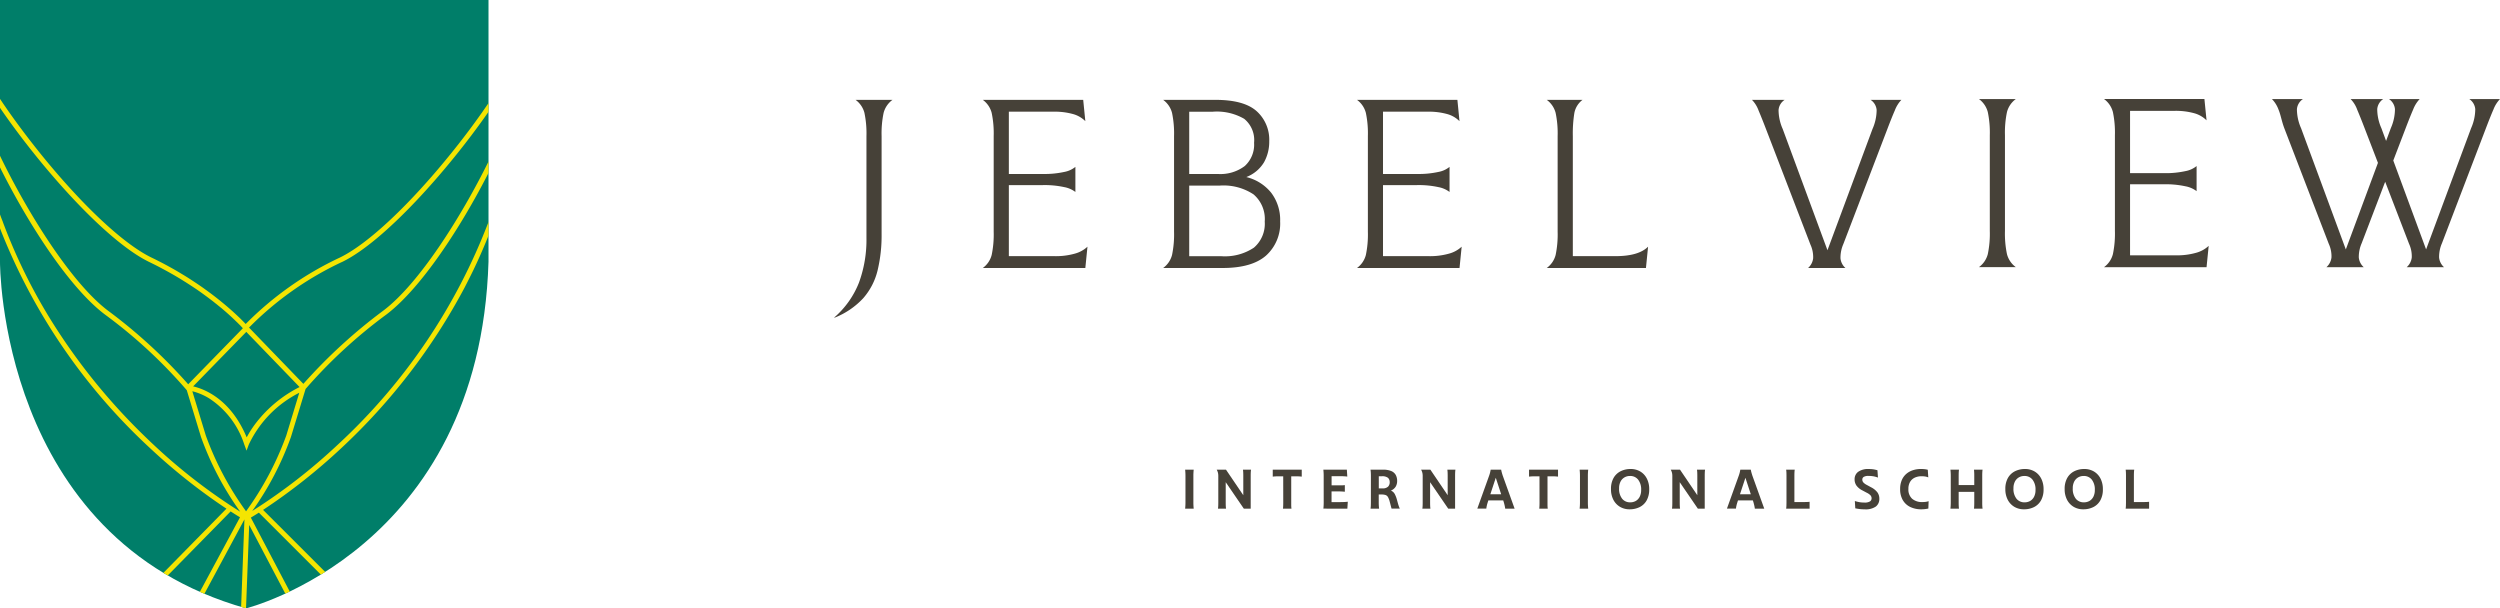
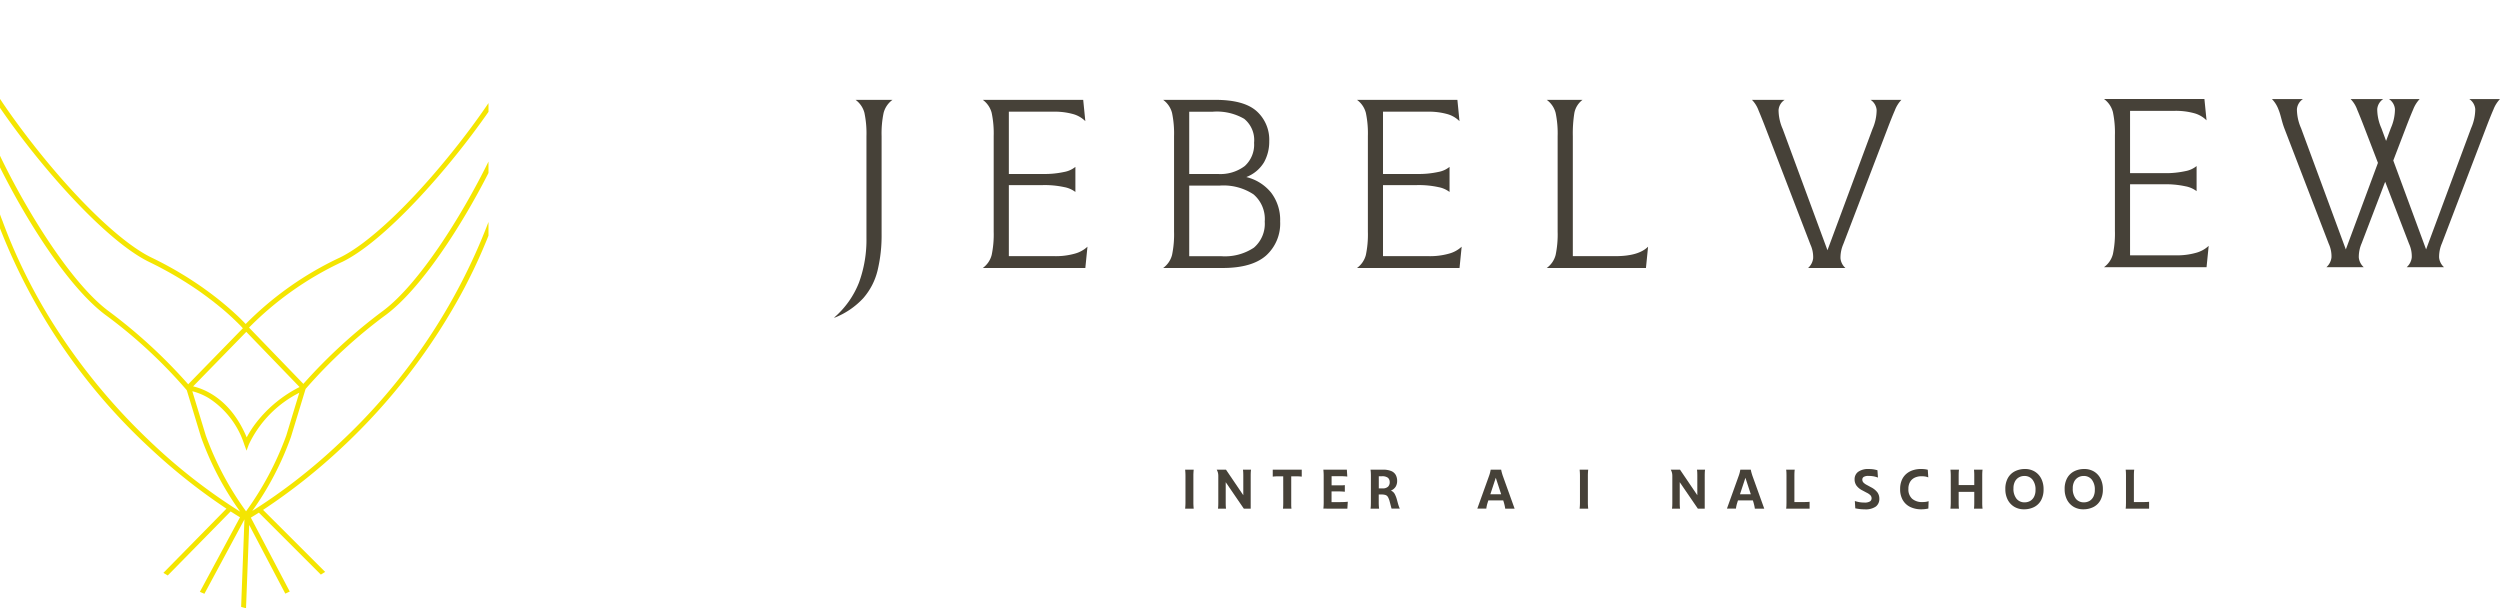
<svg xmlns="http://www.w3.org/2000/svg" id="Group_359" data-name="Group 359" width="327.609" height="79.72" viewBox="0 0 327.609 79.72">
  <defs>
    <clipPath id="clip-path">
      <rect id="Rectangle_258" data-name="Rectangle 258" width="327.609" height="79.72" fill="none" />
    </clipPath>
  </defs>
  <g id="Group_359-2" data-name="Group 359" clip-path="url(#clip-path)">
    <path id="Path_29304" data-name="Path 29304" d="M229.513,28.708a13.1,13.1,0,0,1,.264,3.041V45.092a16.312,16.312,0,0,1-.978,5.85,11.694,11.694,0,0,1-3.243,4.577l.031.031a10.215,10.215,0,0,0,3.77-2.56,8.592,8.592,0,0,0,1.877-3.631,19.571,19.571,0,0,0,.528-4.763V31.748a13.072,13.072,0,0,1,.264-3.041A3.055,3.055,0,0,1,233.191,27H228.35a3.062,3.062,0,0,1,1.164,1.707" transform="translate(-116.234 -13.914)" fill="#464138" />
    <path id="Path_29305" data-name="Path 29305" d="M275.154,47.481h-6.02V38.171h4.438a12.081,12.081,0,0,1,2.824.264,3.448,3.448,0,0,1,1.458.636v-3.29a3.211,3.211,0,0,1-1.474.667,11.954,11.954,0,0,1-2.777.264h-4.469V28.551h5.741a9.076,9.076,0,0,1,2.731.326,3.663,3.663,0,0,1,1.551.915L278.878,27H265.721a3.062,3.062,0,0,1,1.163,1.707,13.092,13.092,0,0,1,.264,3.041V44.285a13.1,13.1,0,0,1-.264,3.041,3.063,3.063,0,0,1-1.163,1.707h13.436l.28-2.793a3.918,3.918,0,0,1-1.676.916,9.132,9.132,0,0,1-2.607.326" transform="translate(-136.931 -13.914)" fill="#464138" />
    <path id="Path_29306" data-name="Path 29306" d="M325.376,37.117a4.652,4.652,0,0,0,2.327-1.939,5.553,5.553,0,0,0,.683-2.747,5.029,5.029,0,0,0-1.66-3.956Q325.066,27,321.342,27h-6.858a3.066,3.066,0,0,1,1.164,1.707,13.1,13.1,0,0,1,.264,3.041V44.285a13.1,13.1,0,0,1-.264,3.041,3.063,3.063,0,0,1-1.164,1.707h7.789q3.817,0,5.679-1.614a5.637,5.637,0,0,0,1.862-4.5,5.863,5.863,0,0,0-1.179-3.755,6,6,0,0,0-3.258-2.048M317.9,28.552H321a7.134,7.134,0,0,1,4.1.931,3.586,3.586,0,0,1,1.3,3.134,3.784,3.784,0,0,1-1.226,3.057,5.3,5.3,0,0,1-3.522,1.039H317.9Zm8.5,17.8a6.841,6.841,0,0,1-4.344,1.133H317.9V38.234h4a7.127,7.127,0,0,1,4.422,1.148,4.242,4.242,0,0,1,1.474,3.569,4.115,4.115,0,0,1-1.4,3.4" transform="translate(-162.06 -13.914)" fill="#464138" />
    <path id="Path_29307" data-name="Path 29307" d="M376.324,47.481H370.3V38.171h4.438a12.081,12.081,0,0,1,2.824.264,3.448,3.448,0,0,1,1.458.636v-3.29a3.212,3.212,0,0,1-1.474.667,11.954,11.954,0,0,1-2.777.264H370.3V28.551h5.741a9.076,9.076,0,0,1,2.731.326,3.663,3.663,0,0,1,1.551.915L380.048,27H366.891a3.062,3.062,0,0,1,1.163,1.707,13.092,13.092,0,0,1,.264,3.041V44.285a13.1,13.1,0,0,1-.264,3.041,3.063,3.063,0,0,1-1.163,1.707h13.436l.28-2.793a3.917,3.917,0,0,1-1.676.916,9.131,9.131,0,0,1-2.607.326" transform="translate(-189.066 -13.914)" fill="#464138" />
    <path id="Path_29308" data-name="Path 29308" d="M421.618,47.481V31.748a17,17,0,0,1,.2-3.025A2.817,2.817,0,0,1,422.89,27H418.2a3.061,3.061,0,0,1,1.164,1.707,13.1,13.1,0,0,1,.264,3.041V44.285a13.106,13.106,0,0,1-.264,3.041,3.062,3.062,0,0,1-1.164,1.707h13l.279-2.793q-1.242,1.242-4.283,1.241Z" transform="translate(-215.509 -13.914)" fill="#464138" />
    <path id="Path_29309" data-name="Path 29309" d="M490.017,28.335a6.2,6.2,0,0,1-.543,2.483l-5.9,15.888-5.865-15.888a6.183,6.183,0,0,1-.543-2.483A1.755,1.755,0,0,1,477.961,27h-4.282a3.87,3.87,0,0,1,.869,1.4q.434,1.024.993,2.483l5.8,15.081a3.91,3.91,0,0,1,.357,1.8,2.029,2.029,0,0,1-.667,1.272h4.9a1.953,1.953,0,0,1-.652-1.272,4.45,4.45,0,0,1,.373-1.862L491.4,30.88q.589-1.552,1.009-2.514A4.138,4.138,0,0,1,493.26,27h-4.034a1.758,1.758,0,0,1,.791,1.334" transform="translate(-244.096 -13.914)" fill="#464138" />
    <path id="Path_29310" data-name="Path 29310" d="M640.118,26.777a1.759,1.759,0,0,1,.791,1.334,6.189,6.189,0,0,1-.543,2.483l-5.9,15.888-4.3-11.649,1.6-4.177q.59-1.551,1.009-2.514a4.149,4.149,0,0,1,.854-1.365h-4.034a1.759,1.759,0,0,1,.791,1.334,6.2,6.2,0,0,1-.543,2.483l-.62,1.672-.617-1.672a6.175,6.175,0,0,1-.543-2.483,1.755,1.755,0,0,1,.791-1.334h-4.283a3.86,3.86,0,0,1,.869,1.4q.434,1.024.993,2.483l1.724,4.48-4.21,11.346-5.865-15.888a6.174,6.174,0,0,1-.543-2.483,1.755,1.755,0,0,1,.792-1.334h-4.066a3.86,3.86,0,0,1,.869,1.4c.29.682.4,1.51.776,2.483l5.8,15.081a3.918,3.918,0,0,1,.357,1.8,2.032,2.032,0,0,1-.667,1.272h4.9a1.958,1.958,0,0,1-.652-1.272,4.45,4.45,0,0,1,.373-1.862l3.083-8.066,3.127,8.128a3.912,3.912,0,0,1,.357,1.8,2.027,2.027,0,0,1-.667,1.272h4.9a1.955,1.955,0,0,1-.651-1.272,4.449,4.449,0,0,1,.372-1.862l5.741-15.019q.589-1.551,1.008-2.514a4.155,4.155,0,0,1,.854-1.365Z" transform="translate(-316.542 -13.799)" fill="#464138" />
-     <path id="Path_29311" data-name="Path 29311" d="M538.719,28.484a3.055,3.055,0,0,1,1.164-1.707h-4.841a3.064,3.064,0,0,1,1.164,1.707,13.1,13.1,0,0,1,.263,3.041V44.061a13.1,13.1,0,0,1-.263,3.041,3.063,3.063,0,0,1-1.164,1.707h4.841a3.053,3.053,0,0,1-1.164-1.707,13.1,13.1,0,0,1-.264-3.041V31.524a13.1,13.1,0,0,1,.264-3.041" transform="translate(-275.718 -13.799)" fill="#464138" />
    <path id="Path_29312" data-name="Path 29312" d="M578.3,47.258h-6.02V37.948h4.438a12.081,12.081,0,0,1,2.824.264,3.449,3.449,0,0,1,1.458.636v-3.29a3.212,3.212,0,0,1-1.474.667,11.954,11.954,0,0,1-2.777.264h-4.469V28.328h5.741a9.075,9.075,0,0,1,2.731.326,3.663,3.663,0,0,1,1.552.915l-.279-2.793H568.869a3.062,3.062,0,0,1,1.163,1.707,13.089,13.089,0,0,1,.264,3.041V44.062a13.1,13.1,0,0,1-.264,3.041,3.063,3.063,0,0,1-1.163,1.707h13.436l.279-2.793a3.912,3.912,0,0,1-1.675.916,9.132,9.132,0,0,1-2.607.326" transform="translate(-293.15 -13.799)" fill="#464138" />
    <path id="Path_29313" data-name="Path 29313" d="M320.471,127.783a7.693,7.693,0,0,0-.043-.8h1.122a7.818,7.818,0,0,0-.043.8v3.511a7.667,7.667,0,0,0,.043.8h-1.122a7.545,7.545,0,0,0,.043-.8Z" transform="translate(-165.123 -65.437)" fill="#464138" />
    <path id="Path_29314" data-name="Path 29314" d="M333.418,132.093h-.9l-2.374-3.468v2.67q0,.2.007.4a3.647,3.647,0,0,0,.036.4h-1.058a3.765,3.765,0,0,0,.036-.4q.007-.2.007-.4v-3.461a1.91,1.91,0,0,0-.043-.436,1.776,1.776,0,0,0-.165-.414h1.216l2.267,3.347v-2.547q0-.2-.007-.4a3.918,3.918,0,0,0-.036-.4h1.058a3.909,3.909,0,0,0-.036.4q-.007.2-.007.4Z" transform="translate(-169.522 -65.437)" fill="#464138" />
    <path id="Path_29315" data-name="Path 29315" d="M345.483,127.854h-.5q-.216,0-.432.007t-.439.036v-.914h3.8v.914q-.223-.028-.439-.036t-.439-.007h-.5v3.44q0,.2,0,.4a3.3,3.3,0,0,0,.032.4h-1.115c.015-.134.024-.268.029-.4s.007-.265.007-.4Z" transform="translate(-177.326 -65.437)" fill="#464138" />
    <path id="Path_29316" data-name="Path 29316" d="M357.84,127.783a7.685,7.685,0,0,0-.043-.8h3.08l.058.907c-.149-.019-.3-.032-.453-.04s-.3-.011-.454-.011h-1.151v1.2h.935c.134,0,.269,0,.4,0a3.226,3.226,0,0,0,.4-.032v.87a7.476,7.476,0,0,0-.806-.043h-.935v1.4h1.151q.23,0,.486-.011t.493-.04l-.058.907H357.8a7.537,7.537,0,0,0,.043-.8Z" transform="translate(-184.38 -65.437)" fill="#464138" />
    <path id="Path_29317" data-name="Path 29317" d="M370.6,127.782q0-.187-.011-.392t-.04-.407h1.619a2.77,2.77,0,0,1,1.094.18,1.2,1.2,0,0,1,.594.515,1.631,1.631,0,0,1,.183.795,1.421,1.421,0,0,1-.19.734,1.32,1.32,0,0,1-.63.518,1,1,0,0,1,.489.421,3.517,3.517,0,0,1,.31.8l.115.425c.038.134.077.259.115.374a2.6,2.6,0,0,0,.144.345h-1.087l-.238-.906a2.511,2.511,0,0,0-.23-.608.6.6,0,0,0-.328-.273,1.8,1.8,0,0,0-.551-.068h-.331v1.058q0,.2.011.4c.007.132.02.265.039.4h-1.123a3.752,3.752,0,0,0,.036-.4q.007-.2.007-.4Zm2.461.849a.738.738,0,0,0-.227-.583,1.219,1.219,0,0,0-.8-.2h-.4v1.59h.461a1.009,1.009,0,0,0,.756-.23.809.809,0,0,0,.216-.576" transform="translate(-190.952 -65.437)" fill="#464138" />
-     <path id="Path_29318" data-name="Path 29318" d="M388.679,132.093h-.9l-2.374-3.468v2.67q0,.2.007.4a3.625,3.625,0,0,0,.036.4H384.39a3.757,3.757,0,0,0,.036-.4q.007-.2.007-.4v-3.461a1.906,1.906,0,0,0-.043-.436,1.774,1.774,0,0,0-.165-.414h1.216l2.267,3.347v-2.547q0-.2-.007-.4a3.918,3.918,0,0,0-.036-.4h1.058a3.918,3.918,0,0,0-.036.4q-.007.2-.007.4Z" transform="translate(-197.999 -65.437)" fill="#464138" />
    <path id="Path_29319" data-name="Path 29319" d="M400.981,127.731q.072-.209.115-.388c.029-.12.052-.24.072-.36h1.375a3.189,3.189,0,0,0,.079.36c.033.12.072.249.115.388l1.568,4.361h-1.231q-.028-.209-.075-.414t-.1-.392l-.086-.273h-1.95l-.086.273q-.065.2-.112.4a3.452,3.452,0,0,0-.068.4h-1.18Zm.144,2.476h1.418l-.705-2.159Z" transform="translate(-205.825 -65.437)" fill="#464138" />
-     <path id="Path_29320" data-name="Path 29320" d="M414.773,127.854h-.5q-.216,0-.432.007t-.439.036v-.914h3.8v.914q-.223-.028-.439-.036t-.439-.007h-.5v3.44q0,.2,0,.4a3.3,3.3,0,0,0,.032.4h-1.115c.015-.134.024-.268.029-.4s.007-.265.007-.4Z" transform="translate(-213.032 -65.437)" fill="#464138" />
    <path id="Path_29321" data-name="Path 29321" d="M427.13,127.783a7.684,7.684,0,0,0-.043-.8h1.123a7.676,7.676,0,0,0-.043.8v3.511a7.528,7.528,0,0,0,.043.8h-1.123a7.536,7.536,0,0,0,.043-.8Z" transform="translate(-220.086 -65.437)" fill="#464138" />
-     <path id="Path_29322" data-name="Path 29322" d="M440.267,128.065a3.006,3.006,0,0,1,.306,1.389,2.908,2.908,0,0,1-.338,1.472,2.143,2.143,0,0,1-.921.874,2.918,2.918,0,0,1-1.31.287,2.418,2.418,0,0,1-1.27-.331,2.293,2.293,0,0,1-.86-.925,2.972,2.972,0,0,1-.309-1.392,2.867,2.867,0,0,1,.342-1.468,2.192,2.192,0,0,1,.925-.874,2.869,2.869,0,0,1,1.3-.291,2.427,2.427,0,0,1,1.277.331,2.26,2.26,0,0,1,.856.928m-3.638,1.274a2.069,2.069,0,0,0,.4,1.363,1.311,1.311,0,0,0,1.058.472,1.438,1.438,0,0,0,.738-.187,1.318,1.318,0,0,0,.507-.551,1.909,1.909,0,0,0,.187-.882,2.072,2.072,0,0,0-.4-1.36,1.308,1.308,0,0,0-1.058-.475,1.421,1.421,0,0,0-.734.191,1.337,1.337,0,0,0-.511.55,1.883,1.883,0,0,0-.187.878" transform="translate(-224.455 -65.346)" fill="#464138" />
    <path id="Path_29323" data-name="Path 29323" d="M456.172,132.093h-.9l-2.374-3.468v2.67q0,.2.007.4a3.632,3.632,0,0,0,.036.4h-1.058a3.766,3.766,0,0,0,.036-.4q.007-.2.007-.4v-3.461a1.908,1.908,0,0,0-.043-.436,1.774,1.774,0,0,0-.165-.414h1.216l2.267,3.347v-2.547q0-.2-.007-.4a3.909,3.909,0,0,0-.036-.4h1.058a3.927,3.927,0,0,0-.036.4q-.007.2-.007.4Z" transform="translate(-232.779 -65.437)" fill="#464138" />
    <path id="Path_29324" data-name="Path 29324" d="M468.475,127.731q.072-.209.115-.388c.029-.12.052-.24.072-.36h1.375a3.2,3.2,0,0,0,.079.36c.033.12.072.249.115.388l1.568,4.361h-1.231q-.028-.209-.075-.414t-.1-.392l-.086-.273h-1.95l-.086.273q-.065.2-.112.4a3.445,3.445,0,0,0-.068.4h-1.18Zm.144,2.476h1.418l-.705-2.159Z" transform="translate(-240.606 -65.437)" fill="#464138" />
    <path id="Path_29325" data-name="Path 29325" d="M482.969,127.783q0-.187-.007-.392a3.916,3.916,0,0,0-.036-.407h1.122a3.916,3.916,0,0,0-.036.407q-.007.205-.007.392v3.447h1.072q.23,0,.464-.007c.156,0,.308-.015.457-.029v.9h-3.073a3.883,3.883,0,0,0,.036-.4c0-.132.007-.265.007-.4Z" transform="translate(-248.861 -65.437)" fill="#464138" />
    <path id="Path_29326" data-name="Path 29326" d="M504.493,127.929a3.359,3.359,0,0,0-.615-.169,3.776,3.776,0,0,0-.608-.047,1.172,1.172,0,0,0-.644.129.409.409,0,0,0-.183.352.562.562,0,0,0,.126.36,1.513,1.513,0,0,0,.457.338l.547.3a2.412,2.412,0,0,1,.842.669,1.4,1.4,0,0,1,.259.842,1.245,1.245,0,0,1-.453,1.018,2.321,2.321,0,0,1-1.468.37,5.424,5.424,0,0,1-.612-.032q-.281-.033-.619-.1l-.058-.957a5,5,0,0,0,.659.158,3.77,3.77,0,0,0,.586.043,1.3,1.3,0,0,0,.745-.155.478.478,0,0,0,.206-.4.582.582,0,0,0-.137-.381,1.633,1.633,0,0,0-.5-.352l-.561-.3a2.145,2.145,0,0,1-.777-.626,1.383,1.383,0,0,1-.252-.827,1.184,1.184,0,0,1,.471-.99,2.215,2.215,0,0,1,1.371-.363,4.1,4.1,0,0,1,.59.036,4.952,4.952,0,0,1,.561.122Z" transform="translate(-258.399 -65.346)" fill="#464138" />
    <path id="Path_29327" data-name="Path 29327" d="M514.108,130.911a2.8,2.8,0,0,1-.363-1.486,2.9,2.9,0,0,1,.212-1.155,2.221,2.221,0,0,1,.586-.817,2.493,2.493,0,0,1,.867-.486,3.33,3.33,0,0,1,1.047-.162,4.413,4.413,0,0,1,.5.025,2.691,2.691,0,0,1,.41.076l.065,1a1.724,1.724,0,0,0-.417-.119,3.146,3.146,0,0,0-.46-.032,2.071,2.071,0,0,0-.893.183,1.4,1.4,0,0,0-.611.551,1.756,1.756,0,0,0-.223.928,1.618,1.618,0,0,0,.493,1.292,1.955,1.955,0,0,0,1.328.428,3.486,3.486,0,0,0,.443-.025,2.094,2.094,0,0,0,.385-.09l-.036.965a4.409,4.409,0,0,1-.468.076,4.458,4.458,0,0,1-.461.025,3.3,3.3,0,0,1-1.41-.291,2.253,2.253,0,0,1-.989-.885" transform="translate(-264.743 -65.346)" fill="#464138" />
    <path id="Path_29328" data-name="Path 29328" d="M527.385,127.783a7.676,7.676,0,0,0-.043-.8h1.122a3.933,3.933,0,0,0-.036.407q-.007.205-.007.392v1.223h2.044v-1.223c0-.125,0-.255-.007-.392s-.015-.272-.029-.407h1.123a3.787,3.787,0,0,0-.036.407q-.007.205-.007.392v3.511c0,.135,0,.268.007.4a3.753,3.753,0,0,0,.036.4h-1.123c.014-.134.024-.267.029-.4s.007-.265.007-.4v-1.4h-2.044v1.4c0,.135,0,.268.007.4a3.9,3.9,0,0,0,.036.4h-1.122a7.528,7.528,0,0,0,.043-.8Z" transform="translate(-271.75 -65.437)" fill="#464138" />
    <path id="Path_29329" data-name="Path 29329" d="M546.891,128.065a3.005,3.005,0,0,1,.306,1.389,2.907,2.907,0,0,1-.338,1.472,2.142,2.142,0,0,1-.921.874,2.918,2.918,0,0,1-1.31.287,2.417,2.417,0,0,1-1.27-.331,2.293,2.293,0,0,1-.86-.925,2.971,2.971,0,0,1-.309-1.392,2.867,2.867,0,0,1,.342-1.468,2.191,2.191,0,0,1,.925-.874,2.868,2.868,0,0,1,1.3-.291,2.427,2.427,0,0,1,1.277.331,2.26,2.26,0,0,1,.856.928m-3.637,1.274a2.069,2.069,0,0,0,.4,1.363,1.311,1.311,0,0,0,1.058.472,1.438,1.438,0,0,0,.738-.187,1.318,1.318,0,0,0,.507-.551,1.908,1.908,0,0,0,.187-.882,2.072,2.072,0,0,0-.4-1.36,1.307,1.307,0,0,0-1.057-.475,1.422,1.422,0,0,0-.734.191,1.339,1.339,0,0,0-.511.55,1.884,1.884,0,0,0-.187.878" transform="translate(-279.401 -65.346)" fill="#464138" />
    <path id="Path_29330" data-name="Path 29330" d="M562.926,128.065a3.006,3.006,0,0,1,.306,1.389,2.907,2.907,0,0,1-.338,1.472,2.143,2.143,0,0,1-.921.874,2.918,2.918,0,0,1-1.31.287,2.418,2.418,0,0,1-1.27-.331,2.294,2.294,0,0,1-.86-.925,2.973,2.973,0,0,1-.309-1.392,2.866,2.866,0,0,1,.342-1.468,2.191,2.191,0,0,1,.925-.874,2.869,2.869,0,0,1,1.3-.291,2.427,2.427,0,0,1,1.277.331,2.26,2.26,0,0,1,.856.928m-3.637,1.274a2.069,2.069,0,0,0,.4,1.363,1.311,1.311,0,0,0,1.058.472,1.437,1.437,0,0,0,.738-.187,1.318,1.318,0,0,0,.507-.551,1.909,1.909,0,0,0,.187-.882,2.072,2.072,0,0,0-.4-1.36,1.307,1.307,0,0,0-1.058-.475,1.422,1.422,0,0,0-.734.191,1.338,1.338,0,0,0-.511.55,1.884,1.884,0,0,0-.187.878" transform="translate(-287.664 -65.346)" fill="#464138" />
    <path id="Path_29331" data-name="Path 29331" d="M574.761,127.783q0-.187-.007-.392a3.916,3.916,0,0,0-.036-.407h1.122a3.9,3.9,0,0,0-.036.407q-.007.205-.007.392v3.447h1.072q.23,0,.464-.007c.156,0,.308-.015.457-.029v.9h-3.073a3.883,3.883,0,0,0,.036-.4c0-.132.007-.265.007-.4Z" transform="translate(-296.164 -65.437)" fill="#464138" />
-     <path id="Path_29332" data-name="Path 29332" d="M0,0V34.293S-.23,70.59,32.248,79.72c0,0,30.609-7.574,31.768-45.428V0Z" transform="translate(0)" fill="#007e69" />
    <path id="Path_29333" data-name="Path 29333" d="M44.808,48.115C50.355,45.44,58.656,36.13,64.016,28.429V27.28c-1.367,2.023-2.979,4.206-4.737,6.388-5.538,6.9-11.053,12.081-14.751,13.863a43.149,43.149,0,0,0-12.332,8.7.671.671,0,0,1-.058-.063c-.1-.106-.218-.227-.348-.357l-.212-.212c-.072-.073-.15-.15-.232-.227-.256-.246-.551-.517-.879-.816a42.659,42.659,0,0,0-3.332-2.685c-.1-.073-.2-.14-.295-.213l-.3-.217c-.183-.126-.367-.256-.56-.386q-.572-.384-1.188-.782c-.212-.14-.435-.275-.657-.411l-.633-.381c-.444-.266-.9-.526-1.381-.787-.415-.232-.845-.459-1.284-.68-.314-.164-.642-.324-.971-.483-3.7-1.782-9.213-6.963-14.756-13.863C3.2,31.282,1.452,28.907,0,26.729V27.9c5.345,7.8,13.906,17.479,19.58,20.217.517.251,1.019.5,1.5.758s.956.512,1.41.773c.227.126.449.256.666.386s.434.256.647.391.415.256.618.386.4.256.6.386c.251.164.5.333.739.492.319.217.618.43.908.642.174.126.338.246.5.367s.324.246.478.362.309.232.454.353.295.227.43.343c.121.1.241.193.357.29.034.024.063.053.1.077l.28.237c.27.232.526.454.758.666s.425.386.608.565c.078.072.155.144.227.217s.164.155.237.227c.038.039.077.073.111.111l.1.1c.068.063.13.13.189.189.13.135.246.256.328.352l0,.005-7.16,7.339a68.174,68.174,0,0,0-10.531-9.662C9.294,50.8,3.558,41.557,0,34.184v1.521c3.6,7.218,9.01,15.7,13.746,19.28a64.46,64.46,0,0,1,10.657,9.836l.082.1,0,.01,1.854,6.1a39.611,39.611,0,0,0,5.142,9.8A74.376,74.376,0,0,1,20.071,72c-.2-.183-.4-.377-.6-.569q-.449-.427-.913-.884A80.011,80.011,0,0,1,7.092,56.381q-.6-.941-1.178-1.922A72.13,72.13,0,0,1,.366,42.837s0-.01,0-.015S.207,42.451,0,41.871v1.82A77.745,77.745,0,0,0,19.632,72.47a77.487,77.487,0,0,0,10.044,7.962l-8.262,8.411c.189.116.377.227.57.343l8.242-8.392c.5.323.913.579,1.227.768L26.194,91.33c.2.087.4.174.594.256l5.22-9.7.024-.043V81.9L31.6,93.3c.212.063.425.126.642.184l.415-10.917,4.732,9c.188-.087.386-.179.584-.275l-5.1-9.686c.27-.164.623-.381,1.053-.651l8.121,8.116c.189-.111.377-.232.565-.352l-8.136-8.127A77.418,77.418,0,0,0,44.759,72.47,79.9,79.9,0,0,0,60.862,51.5q.587-1.13,1.154-2.294v0c.536-1.115,1.053-2.26,1.54-3.433.159-.367.309-.743.459-1.12V42.861A77.046,77.046,0,0,1,44.334,71.982,74.7,74.7,0,0,1,33.06,80.731a39.672,39.672,0,0,0,5.07-9.7l1.917-6.287v0A65.487,65.487,0,0,1,50.64,54.985c4.577-3.462,9.788-11.5,13.375-18.546V34.947c-3.573,7.238-9.082,15.982-13.766,19.521a69.091,69.091,0,0,0-10.492,9.609L32.635,56.7a42.4,42.4,0,0,1,12.173-8.59M37.517,70.847a40.527,40.527,0,0,1-5.273,9.933,0,0,0,0,0,0,0l-.044-.068a40.18,40.18,0,0,1-5.229-9.87l-1.767-5.8a7.953,7.953,0,0,1,2.2.932,11.353,11.353,0,0,1,4.606,6.04l.3.816.3-.811a14.562,14.562,0,0,1,6.61-6.774Zm1.743-6.354a16.683,16.683,0,0,0-5.654,4.631,13.214,13.214,0,0,0-1.275,1.965c-2.11-5.056-5.6-6.355-7.021-6.683l6.967-7.142Z" transform="translate(-0.002 -13.774)" fill="#f4e501" />
    <path id="Path_29334" data-name="Path 29334" d="M57.5,81.406l-.454-.352" transform="translate(-29.398 -41.769)" fill="#f4e501" />
    <path id="Path_29335" data-name="Path 29335" d="M48.43,75.2c-.212-.13-.43-.261-.647-.391" transform="translate(-24.624 -38.55)" fill="#f4e501" />
    <line id="Line_49" data-name="Line 49" y1="6.287" transform="translate(0.002 14.124)" fill="#f4e501" />
  </g>
</svg>